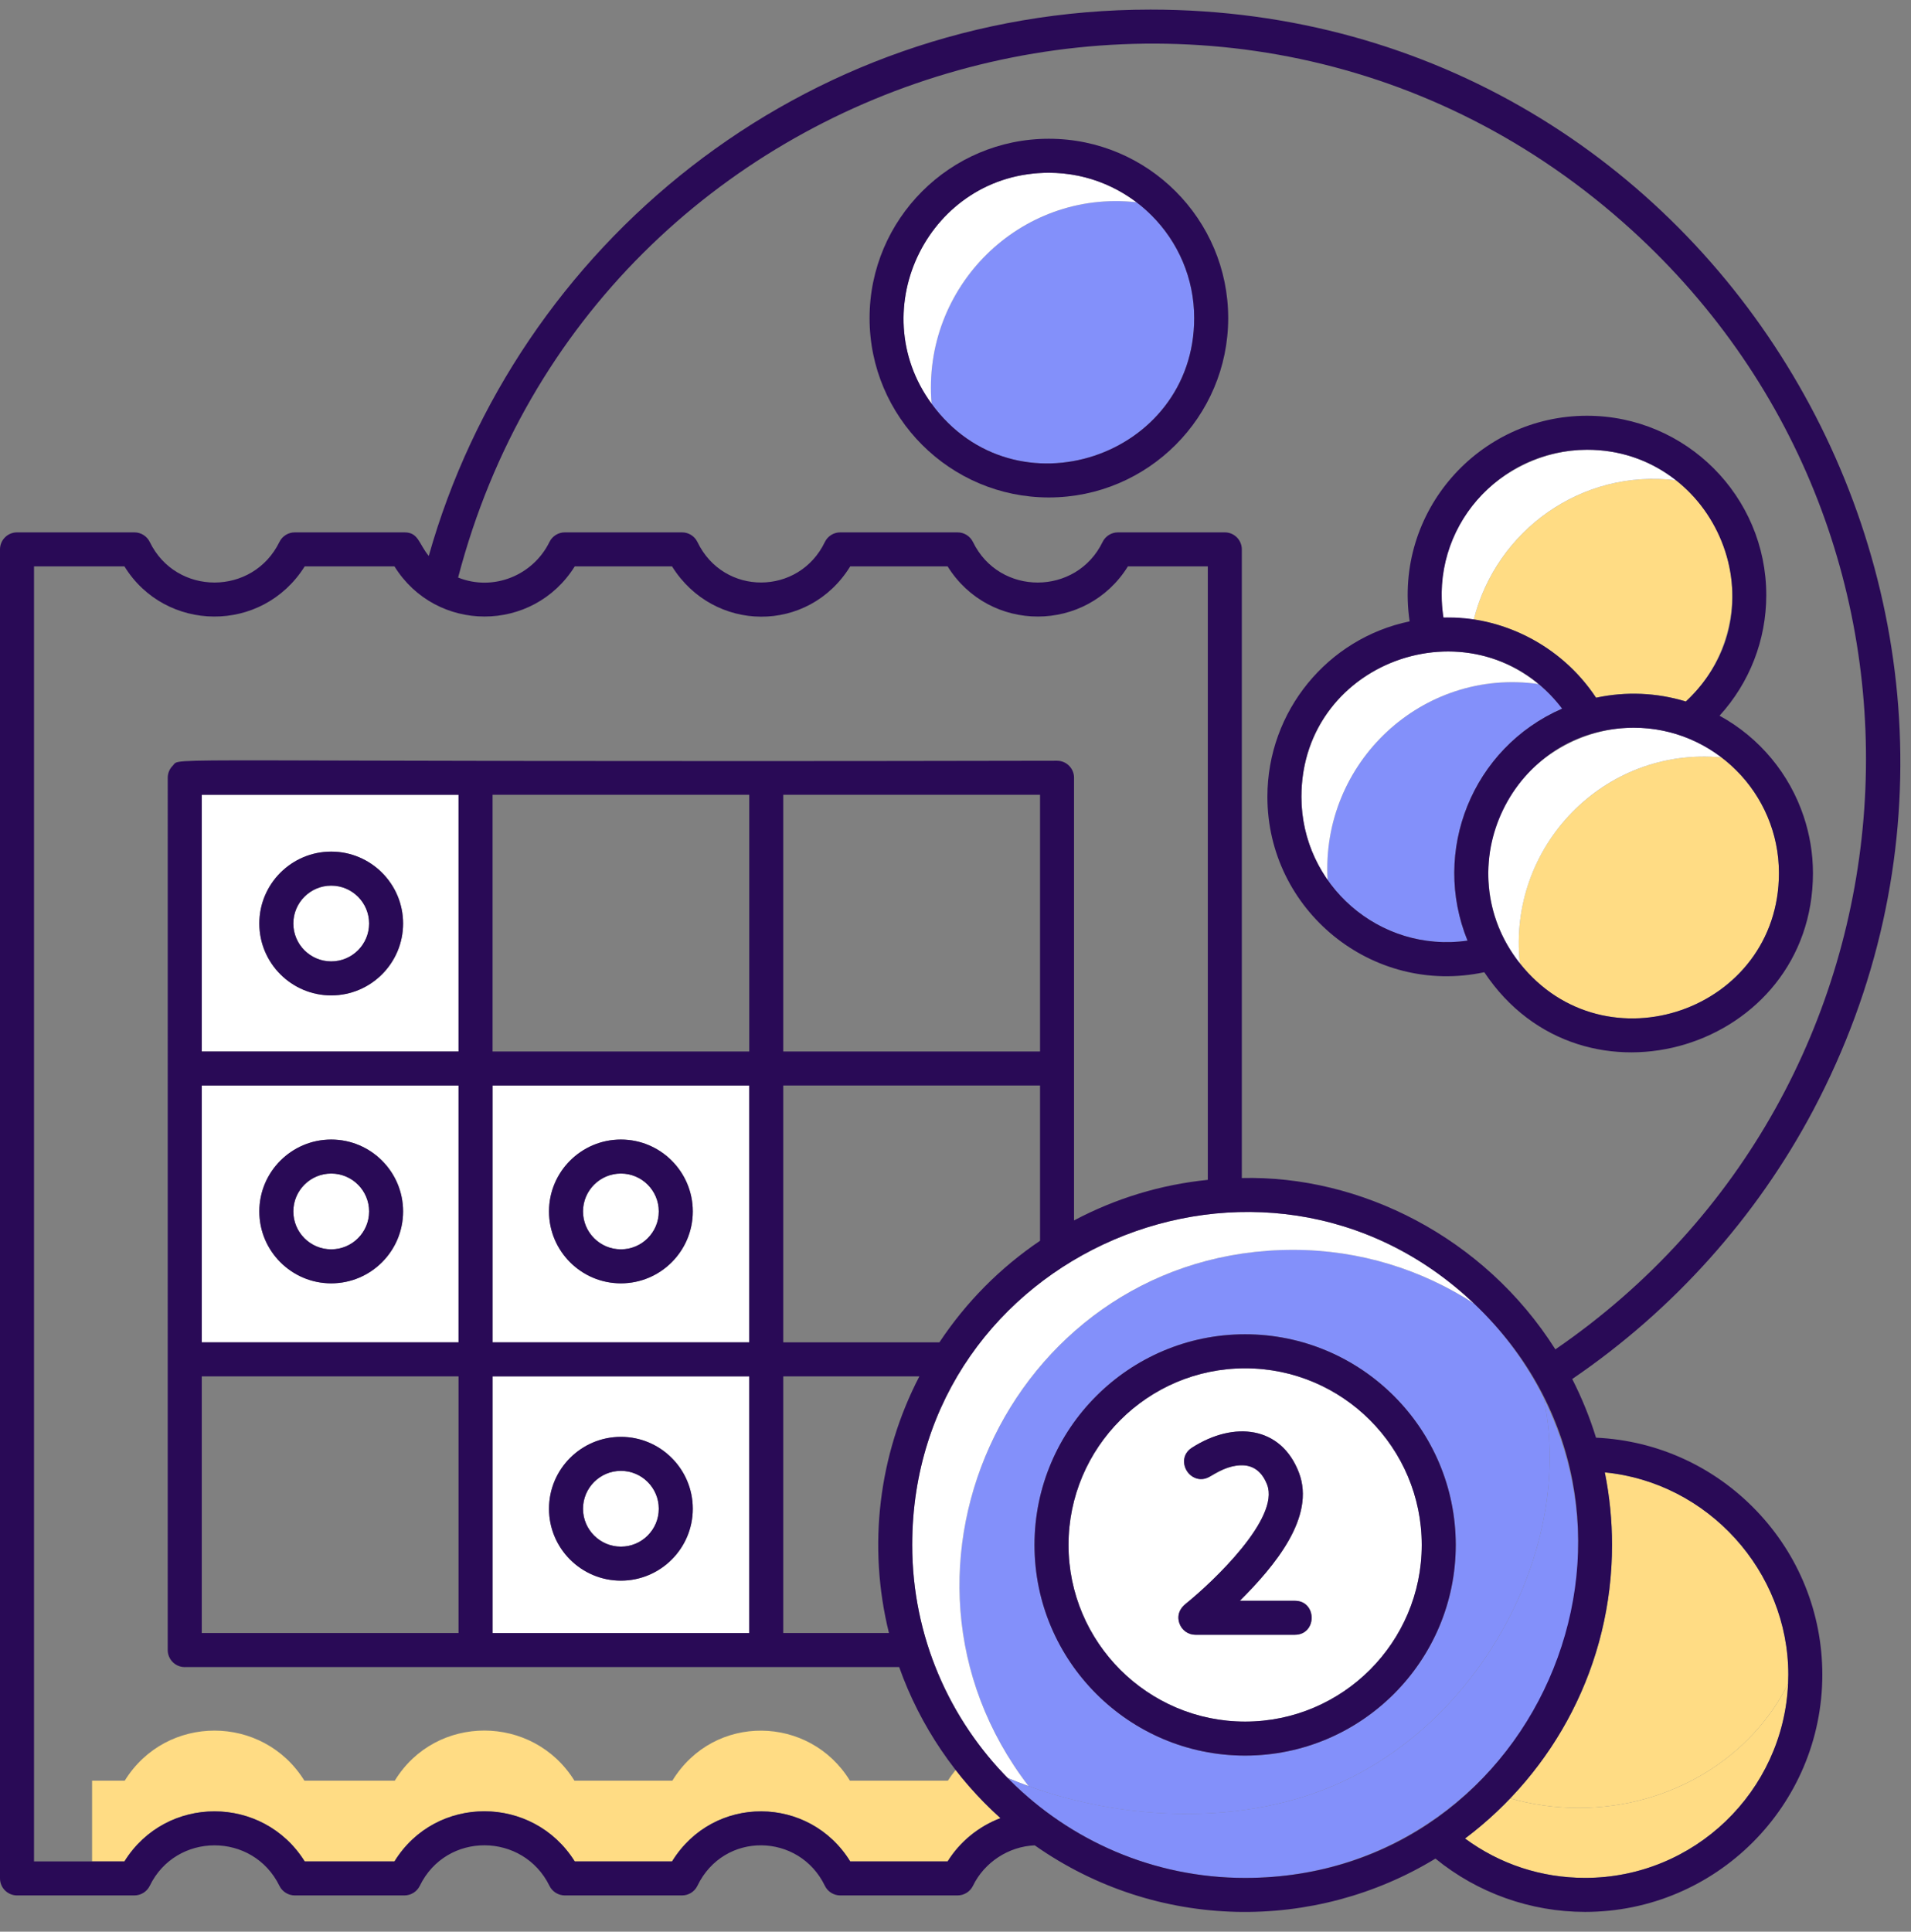
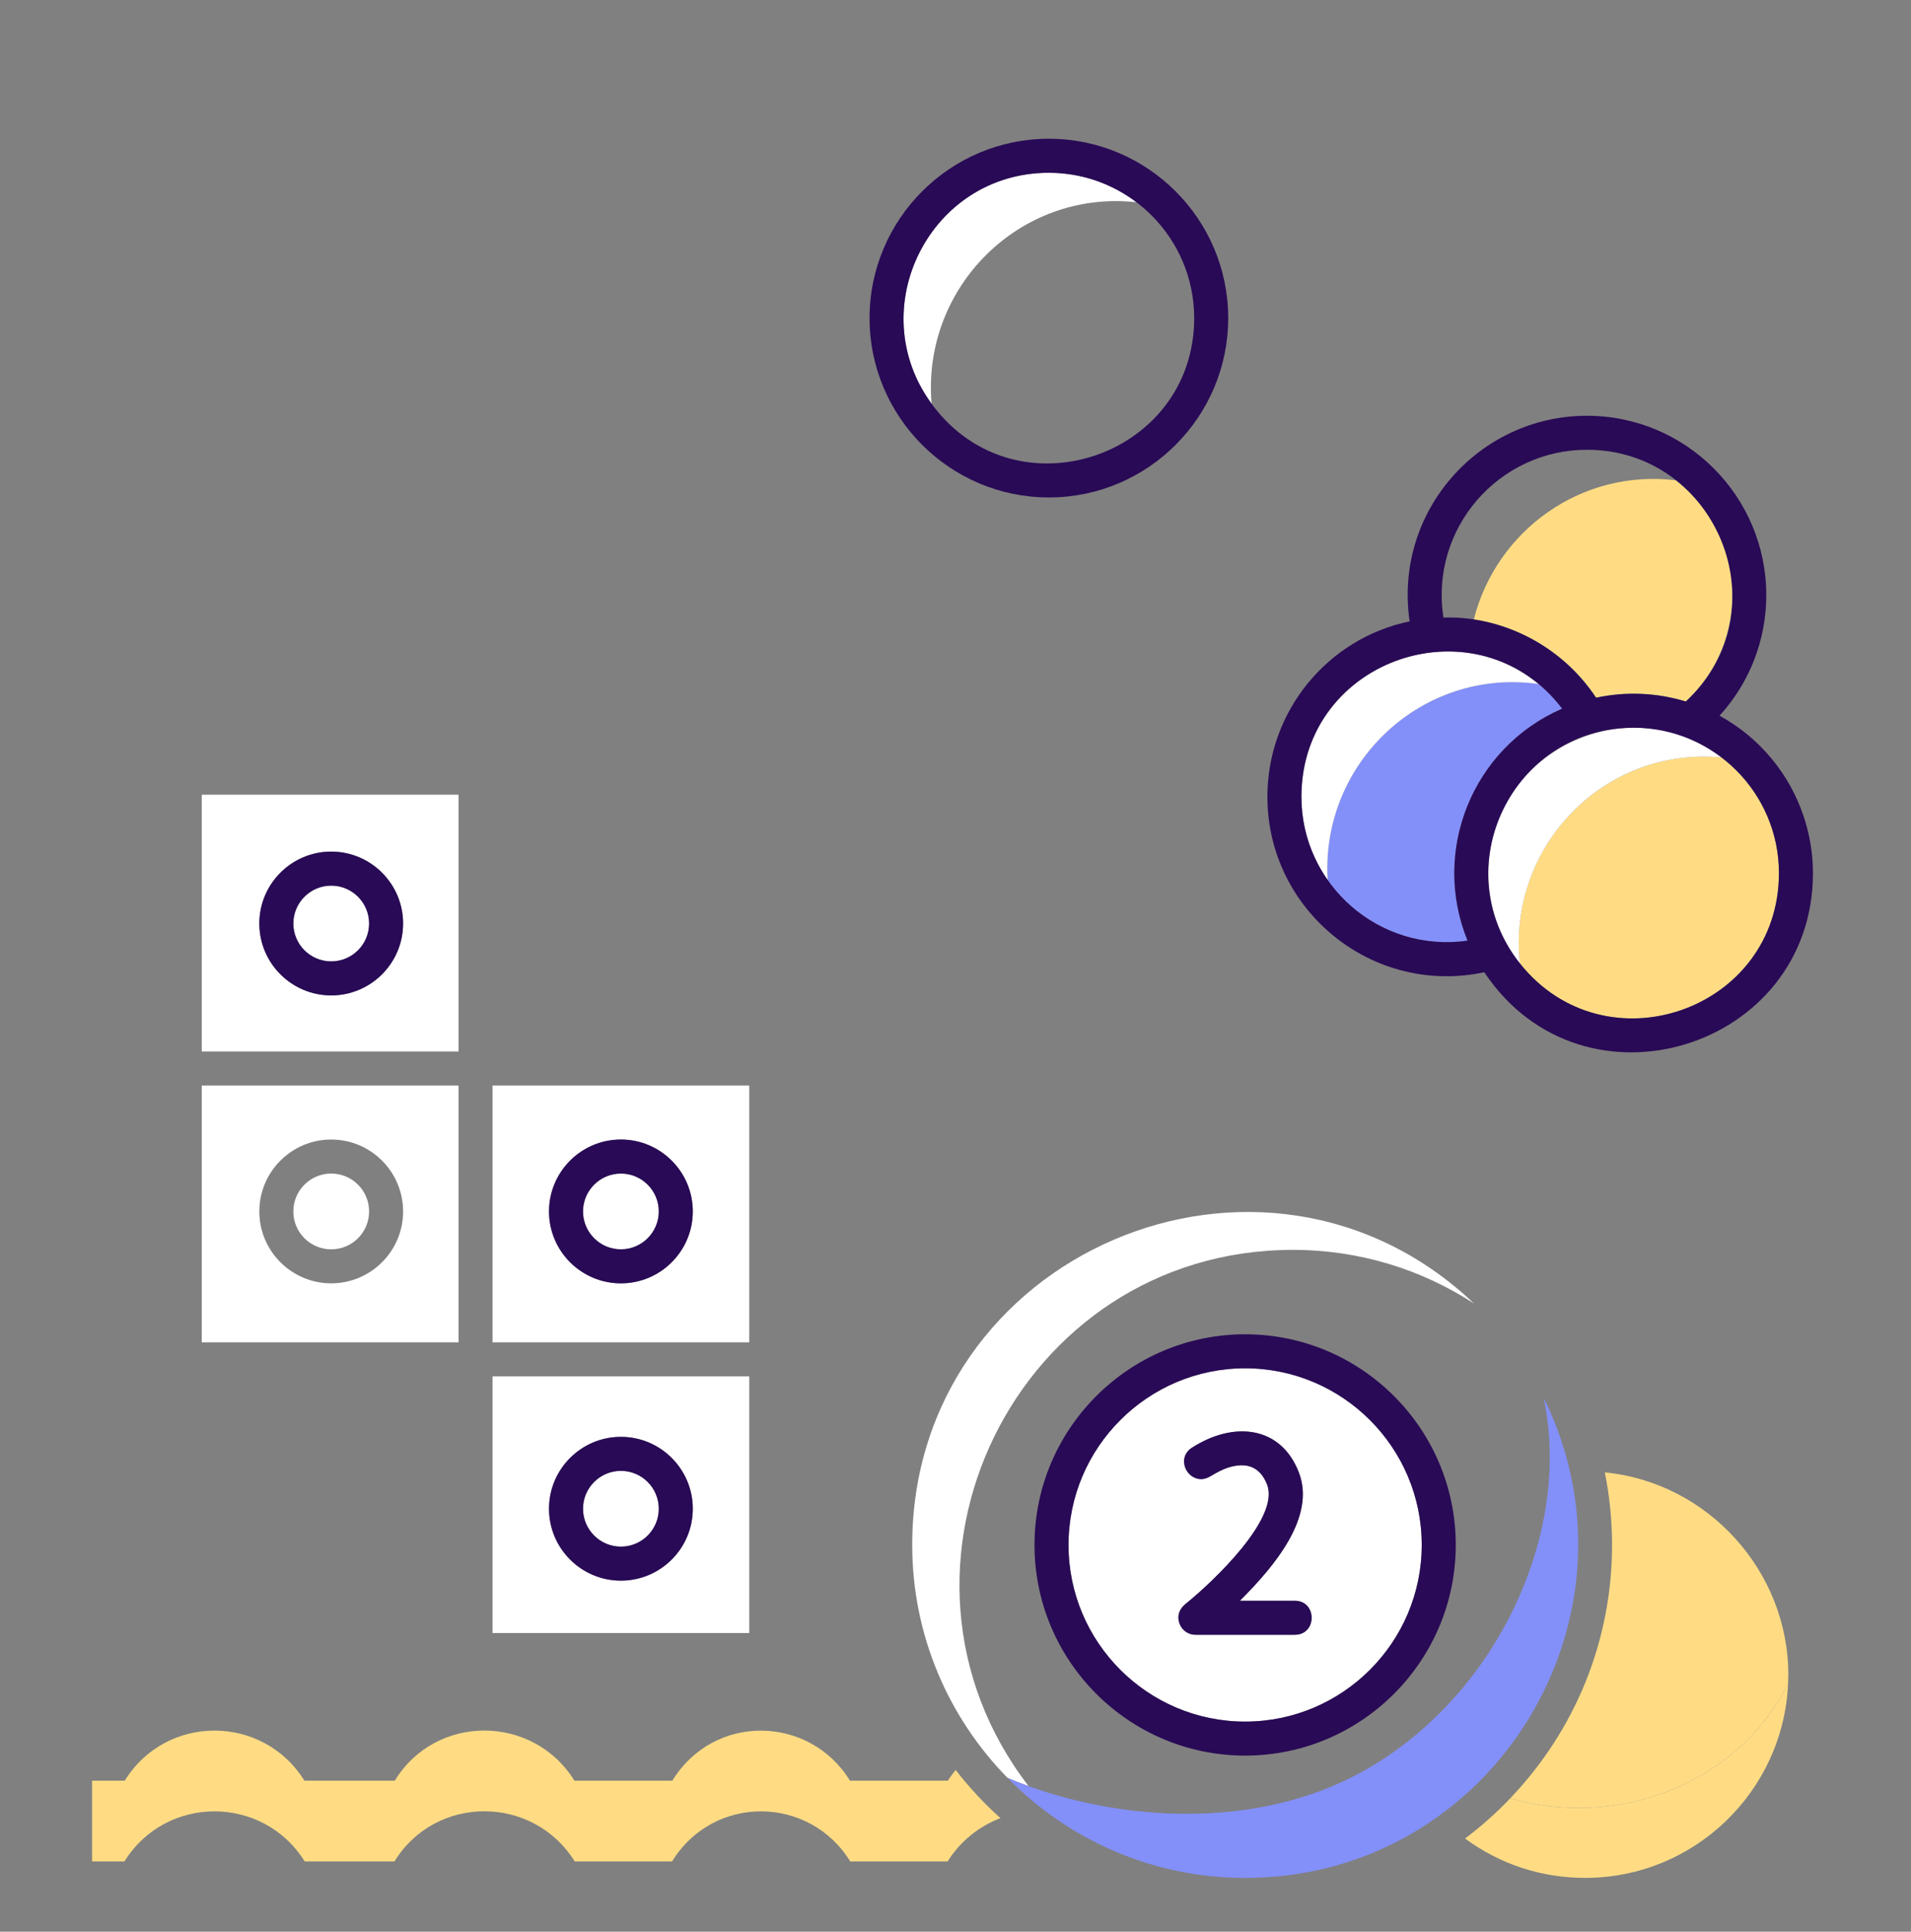
<svg xmlns="http://www.w3.org/2000/svg" width="94" height="95" viewBox="0 0 94 95" fill="none">
  <rect x="0" y="0" width="94" height="95" fill="#808080" stroke="none" />
  <path d="M30.541 76.063C31.569 76.063 32.405 75.227 32.405 74.2C32.405 73.172 31.569 72.336 30.541 72.336C29.514 72.336 28.678 73.172 28.678 74.2C28.678 75.227 29.514 76.063 30.541 76.063Z" fill="white" />
  <path d="M36.855 53.384H24.228V66.016H36.855V53.384ZM30.541 63.114C28.591 63.114 27.005 61.528 27.005 59.578C27.005 57.628 28.591 56.042 30.541 56.042C32.491 56.042 34.078 57.628 34.078 59.578C34.078 61.528 32.491 63.114 30.541 63.114Z" fill="white" />
  <path d="M24.228 80.313H36.855V67.689H24.228V80.313ZM30.541 70.664C32.491 70.664 34.078 72.25 34.078 74.2C34.078 76.15 32.491 77.736 30.541 77.736C28.591 77.736 27.005 76.15 27.005 74.2C27.005 72.25 28.591 70.664 30.541 70.664Z" fill="white" />
  <path d="M30.541 61.442C31.57 61.442 32.405 60.608 32.405 59.579C32.405 58.55 31.57 57.715 30.541 57.715C29.512 57.715 28.678 58.55 28.678 59.579C28.678 60.608 29.512 61.442 30.541 61.442Z" fill="white" />
  <path d="M84.678 37.25C78.967 36.708 74.134 41.58 74.761 47.379C78.966 52.665 87.504 49.692 87.504 42.938C87.504 40.62 86.394 38.557 84.678 37.25Z" fill="#FFDC84" />
  <path d="M72.493 30.471C74.935 30.842 77.122 32.217 78.509 34.314C79.979 33.999 81.498 34.065 82.925 34.5C86.132 31.523 85.952 26.353 82.436 23.622C77.807 23.051 73.602 26.074 72.493 30.471Z" fill="#FFDC84" />
  <path d="M16.292 43.555C15.265 43.555 14.429 44.391 14.429 45.418C14.429 46.446 15.265 47.281 16.292 47.281C17.32 47.281 18.156 46.446 18.156 45.418C18.156 44.391 17.32 43.555 16.292 43.555Z" fill="white" />
  <path d="M22.555 39.085H9.924V51.712H22.555V39.085ZM16.292 48.954C14.342 48.954 12.756 47.368 12.756 45.418C12.756 43.468 14.342 41.882 16.292 41.882C18.242 41.882 19.828 43.468 19.828 45.418C19.828 47.368 18.242 48.954 16.292 48.954Z" fill="white" />
  <path d="M78.94 72.412C79.175 73.582 79.295 74.782 79.295 75.98C79.295 80.729 77.458 85.12 74.285 88.442C75.362 88.751 76.494 88.912 77.648 88.912C82.231 88.912 86.182 86.398 87.954 82.798C87.96 82.652 87.965 82.506 87.965 82.359C87.965 77.265 84.004 72.903 78.94 72.412Z" fill="#FFDC84" />
-   <path d="M50.596 87.843C55.474 89.615 61.655 89.857 66.509 87.395C73.452 83.873 77.402 75.495 75.925 68.732C75.062 66.992 73.899 65.428 72.504 64.105C69.938 62.44 66.883 61.469 63.604 61.469C49.998 61.469 42.366 77.141 50.596 87.843ZM71.606 75.98C71.606 81.693 66.959 86.341 61.246 86.341C55.533 86.341 50.886 81.693 50.886 75.98C50.886 70.268 55.533 65.62 61.246 65.62C66.959 65.62 71.606 70.268 71.606 75.98Z" fill="#8390FA" />
  <path d="M63.603 61.468C66.883 61.468 69.938 62.44 72.503 64.105C62.121 54.258 44.871 61.626 44.871 75.98C44.871 80.438 46.664 84.484 49.564 87.44C49.886 87.575 50.232 87.711 50.596 87.843C42.367 77.143 49.995 61.468 63.603 61.468Z" fill="white" />
-   <path d="M45.824 19.857C49.925 25.458 58.741 22.486 58.741 15.644C58.741 13.32 57.626 11.253 55.903 9.947C50.172 9.311 45.334 14.127 45.824 19.857Z" fill="#8390FA" />
  <path d="M22.555 53.384H9.924V66.016H22.555V53.384ZM16.292 63.114C14.342 63.114 12.756 61.528 12.756 59.578C12.756 57.628 14.342 56.042 16.292 56.042C18.242 56.042 19.828 57.628 19.828 59.578C19.828 61.528 18.242 63.114 16.292 63.114Z" fill="white" />
  <path d="M16.292 61.442C17.321 61.442 18.156 60.608 18.156 59.579C18.156 58.55 17.321 57.715 16.292 57.715C15.263 57.715 14.429 58.55 14.429 59.579C14.429 60.608 15.263 61.442 16.292 61.442Z" fill="white" />
  <path d="M47.007 87.048C46.871 87.215 46.742 87.388 46.627 87.573H41.807C39.833 84.351 35.118 84.235 33.073 87.573H28.256C26.221 84.298 21.438 84.275 19.418 87.573H14.973C12.936 84.295 8.169 84.285 6.136 87.573H4.529V91.544H6.121C8.165 88.259 12.937 88.264 14.988 91.544H19.403C21.432 88.25 26.22 88.263 28.271 91.544H33.058C35.101 88.229 39.818 88.295 41.822 91.544H46.613C47.214 90.577 48.135 89.823 49.212 89.415C48.405 88.692 47.668 87.898 47.007 87.048Z" fill="#FFDC84" />
  <path d="M52.559 75.98C52.559 80.771 56.456 84.668 61.246 84.668C66.037 84.668 69.934 80.771 69.934 75.98C69.934 71.19 66.037 67.293 61.246 67.293C56.456 67.293 52.559 71.19 52.559 75.98ZM63.892 72.421C64.73 74.613 62.685 77.032 60.989 78.726H63.688C64.795 78.726 64.795 80.398 63.688 80.398H58.804C58.016 80.398 57.666 79.402 58.282 78.909L58.315 78.882C59.689 77.772 62.96 74.668 62.33 73.019C62.168 72.597 61.841 72.089 61.203 72.067C60 72.025 59.581 72.866 58.905 72.717C58.184 72.559 58.003 71.599 58.633 71.196C60.706 69.868 63.017 70.136 63.892 72.421Z" fill="white" />
  <path d="M75.924 68.731C77.403 75.497 73.449 83.874 66.508 87.395C61.305 90.034 54.588 89.555 49.564 87.44C52.537 90.471 56.675 92.356 61.246 92.356C73.442 92.356 81.263 79.497 75.924 68.731Z" fill="#8390FA" />
  <path d="M77.648 88.912C76.494 88.912 75.362 88.751 74.285 88.443C73.6 89.16 72.857 89.823 72.064 90.418C73.784 91.685 75.825 92.354 77.969 92.354C83.334 92.354 87.723 88.106 87.954 82.798C86.182 86.398 82.231 88.912 77.648 88.912Z" fill="#FFDC84" />
  <path d="M55.903 9.947C54.704 9.037 53.211 8.497 51.593 8.497C45.732 8.497 42.399 15.18 45.824 19.857C45.334 14.133 50.166 9.311 55.903 9.947Z" fill="white" />
  <path d="M84.678 37.251C80.009 33.694 73.209 37.023 73.209 42.938C73.209 44.616 73.791 46.159 74.761 47.379C74.138 41.613 78.935 36.705 84.678 37.251Z" fill="white" />
-   <path d="M72.493 30.471C73.601 26.077 77.803 23.05 82.436 23.621C77.415 19.722 70.005 23.919 71.001 30.372C71.019 30.371 72.01 30.398 72.493 30.471Z" fill="white" />
  <path d="M76.84 34.85C76.496 34.397 76.105 33.993 75.677 33.642C69.957 32.828 64.963 37.511 65.305 43.277C66.823 45.444 69.436 46.654 72.187 46.261C70.396 41.876 72.406 36.785 76.84 34.85Z" fill="#8390FA" />
  <path d="M75.677 33.641C71.137 29.916 64.015 33.063 64.015 39.187C64.015 40.707 64.493 42.117 65.305 43.276C64.963 37.51 69.958 32.828 75.677 33.641Z" fill="white" />
  <path d="M50.886 75.98C50.886 81.692 55.534 86.34 61.246 86.34C66.959 86.34 71.607 81.692 71.607 75.98C71.607 70.267 66.959 65.62 61.246 65.62C55.534 65.62 50.886 70.267 50.886 75.98ZM69.934 75.98C69.934 80.77 66.037 84.667 61.246 84.667C56.456 84.667 52.559 80.77 52.559 75.98C52.559 71.19 56.456 67.293 61.246 67.293C66.037 67.293 69.934 71.19 69.934 75.98Z" fill="#290A56" />
  <path d="M59.535 72.604C60.672 71.875 61.846 71.757 62.329 73.019C62.96 74.667 59.689 77.771 58.315 78.882C58.298 78.907 57.806 79.244 58.014 79.838C58.132 80.173 58.449 80.398 58.804 80.398H63.688C64.794 80.398 64.795 78.725 63.688 78.725H60.989C62.685 77.032 64.729 74.61 63.892 72.421C63.016 70.132 60.703 69.87 58.633 71.195C57.697 71.794 58.615 73.193 59.535 72.604Z" fill="#290A56" />
  <path d="M30.542 56.042C28.592 56.042 27.005 57.629 27.005 59.579C27.005 61.529 28.592 63.115 30.542 63.115C32.491 63.115 34.078 61.529 34.078 59.579C34.078 57.629 32.491 56.042 30.542 56.042ZM30.542 61.442C29.514 61.442 28.678 60.606 28.678 59.579C28.678 58.551 29.514 57.715 30.542 57.715C31.569 57.715 32.405 58.551 32.405 59.579C32.405 60.606 31.569 61.442 30.542 61.442Z" fill="#290A56" />
  <path d="M30.542 77.736C32.491 77.736 34.078 76.15 34.078 74.2C34.078 72.25 32.491 70.664 30.542 70.664C28.592 70.664 27.005 72.25 27.005 74.2C27.005 76.15 28.592 77.736 30.542 77.736ZM30.542 72.337C31.569 72.337 32.405 73.173 32.405 74.2C32.405 75.228 31.569 76.064 30.542 76.064C29.514 76.064 28.678 75.228 28.678 74.2C28.678 73.173 29.514 72.337 30.542 72.337Z" fill="#290A56" />
-   <path d="M16.292 56.042C14.342 56.042 12.756 57.629 12.756 59.579C12.756 61.529 14.342 63.115 16.292 63.115C18.242 63.115 19.828 61.529 19.828 59.579C19.828 57.629 18.242 56.042 16.292 56.042ZM16.292 61.442C15.265 61.442 14.429 60.606 14.429 59.579C14.429 58.551 15.265 57.715 16.292 57.715C17.32 57.715 18.156 58.551 18.156 59.579C18.156 60.606 17.32 61.442 16.292 61.442Z" fill="#290A56" />
  <path d="M16.292 41.882C14.342 41.882 12.756 43.468 12.756 45.418C12.756 47.368 14.342 48.954 16.292 48.954C18.242 48.954 19.828 47.368 19.828 45.418C19.828 43.468 18.242 41.882 16.292 41.882ZM16.292 47.281C15.265 47.281 14.429 46.446 14.429 45.418C14.429 44.391 15.265 43.555 16.292 43.555C17.32 43.555 18.156 44.391 18.156 45.418C18.156 46.446 17.32 47.281 16.292 47.281Z" fill="#290A56" />
-   <path d="M78.506 70.705C78.206 69.725 77.812 68.754 77.336 67.819C82.297 64.442 86.394 59.874 89.186 54.608C102.025 30.381 84.562 0.472 56.592 0.472C39.406 0.472 25.389 12.105 21.09 27.342C20.596 26.737 20.585 26.182 19.897 26.182H14.497C14.18 26.182 13.885 26.366 13.746 26.651C12.444 29.314 8.658 29.315 7.366 26.653C7.227 26.367 6.932 26.182 6.614 26.182H0.836C0.375 26.182 0 26.557 0 27.018V92.38C0 92.841 0.375 93.216 0.836 93.216H6.614C6.932 93.216 7.227 93.031 7.366 92.745C8.652 90.094 12.445 90.086 13.746 92.747C13.885 93.032 14.18 93.216 14.497 93.216H19.897C20.215 93.216 20.51 93.031 20.649 92.745C21.951 90.063 25.739 90.111 27.029 92.747C27.168 93.032 27.463 93.216 27.78 93.216H33.552C33.871 93.216 34.167 93.031 34.305 92.743C35.609 90.044 39.314 90.134 40.575 92.743C40.713 93.031 41.009 93.216 41.328 93.216H47.105C47.423 93.216 47.719 93.031 47.858 92.745C48.419 91.588 49.612 90.807 50.898 90.754C56.943 95 64.689 95.011 70.608 91.405C72.676 93.096 75.29 94.027 77.969 94.027C84.403 94.027 89.638 88.793 89.638 82.359C89.638 79.338 88.483 76.471 86.385 74.286C84.299 72.113 81.501 70.841 78.506 70.705ZM80.262 11.314C97.122 26.66 95.156 53.563 76.507 66.361C73.004 60.825 66.889 57.792 61.084 57.936V27.018C61.084 26.557 60.709 26.182 60.248 26.182H54.989C54.67 26.182 54.375 26.367 54.236 26.653C52.95 29.305 49.154 29.324 47.858 26.653C47.719 26.367 47.423 26.182 47.105 26.182H41.328C41.008 26.182 40.712 26.368 40.574 26.656C39.304 29.294 35.592 29.328 34.306 26.656C34.167 26.368 33.872 26.182 33.552 26.182H27.78C27.463 26.182 27.168 26.366 27.029 26.651C26.229 28.287 24.284 29.102 22.534 28.404C29.224 2.821 60.766 -6.431 80.262 11.314ZM46.613 91.543H41.822C39.818 88.294 35.101 88.229 33.058 91.543H28.271C26.221 88.264 21.433 88.249 19.403 91.543H14.988C12.937 88.263 8.165 88.259 6.121 91.543C4.595 91.543 3.228 91.543 1.673 91.543V27.855H6.121C8.122 31.104 12.896 31.184 14.988 27.855H19.403C21.443 31.138 26.214 31.147 28.271 27.855H33.057C35.091 31.119 39.765 31.186 41.822 27.855H46.612C48.668 31.15 53.441 31.138 55.481 27.855H59.411V30.465V58.025C57.102 58.259 54.889 58.93 52.831 60.02V38.249C52.831 37.788 52.456 37.413 51.995 37.413C6.471 37.504 8.962 37.192 8.496 37.658C8.338 37.816 8.251 38.026 8.251 38.249L8.25 81.149C8.25 81.262 8.273 81.372 8.316 81.475C8.447 81.786 8.75 81.988 9.088 81.988C9.094 81.988 9.1 81.987 9.106 81.986C9.109 81.986 9.112 81.985 9.114 81.985H44.229C45.266 84.914 47.043 87.471 49.212 89.415C48.135 89.823 47.214 90.577 46.613 91.543ZM43.727 80.312H38.527V67.689H45.223C43.223 71.538 42.666 76.024 43.727 80.312ZM38.527 66.016V53.385H51.159V61.021C49.193 62.351 47.527 64.031 46.208 66.016H38.527ZM38.527 51.712V39.086H51.159V51.712H38.527ZM24.228 66.016V53.385H36.855V66.016H24.228ZM36.855 67.689V80.312H24.228V67.689H36.855ZM24.228 51.712V39.086H36.855V51.712H24.228ZM9.924 66.016V53.385H22.555V66.016H9.924ZM22.555 67.689V80.312H9.924V67.689H22.555ZM9.924 51.712V39.086H22.555V51.712H9.924ZM61.246 92.356C52.238 92.356 44.871 85.02 44.871 75.98C44.871 61.624 62.123 54.259 72.504 64.105C83.264 74.31 75.925 92.356 61.246 92.356ZM87.954 82.798C87.723 88.106 83.334 92.354 77.969 92.354C75.825 92.354 73.784 91.685 72.064 90.418C76.445 87.127 79.294 81.885 79.294 75.98C79.294 74.782 79.175 73.582 78.939 72.412C84.003 72.903 87.965 77.265 87.965 82.359C87.965 82.506 87.96 82.652 87.954 82.798Z" fill="#290A56" />
  <path d="M89.177 42.938C89.177 41.977 89.017 41.04 88.722 40.155C88.029 38.074 86.572 36.288 84.583 35.198C86.065 33.572 86.881 31.468 86.881 29.267C86.881 24.404 82.924 20.447 78.061 20.447C72.759 20.447 68.547 25.148 69.338 30.559C65.316 31.391 62.342 34.965 62.342 39.187C62.342 44.753 67.482 48.991 73.011 47.814C77.865 55.102 89.177 51.587 89.177 42.938ZM78.061 22.119C84.436 22.119 87.73 30.038 82.925 34.5C81.5 34.065 79.982 33.998 78.509 34.314C76.757 31.665 73.773 30.276 71.001 30.372C70.323 25.978 73.732 22.119 78.061 22.119ZM72.187 46.261C67.846 46.881 64.015 43.501 64.015 39.187C64.015 32.305 72.754 29.473 76.84 34.85C72.41 36.782 70.394 41.87 72.187 46.261ZM74.761 47.378C71.056 42.719 74.388 35.79 80.356 35.79C84.293 35.79 87.504 38.996 87.504 42.938C87.504 49.692 78.966 52.664 74.761 47.378Z" fill="#290A56" />
  <path d="M51.593 24.465C56.457 24.465 60.414 20.508 60.414 15.644C60.414 10.781 56.457 6.824 51.593 6.824C46.73 6.824 42.773 10.781 42.773 15.644C42.773 20.508 46.73 24.465 51.593 24.465ZM51.593 8.497C55.525 8.497 58.741 11.697 58.741 15.644C58.741 22.481 49.927 25.461 45.824 19.857C42.404 15.186 45.726 8.497 51.593 8.497Z" fill="#290A56" />
</svg>